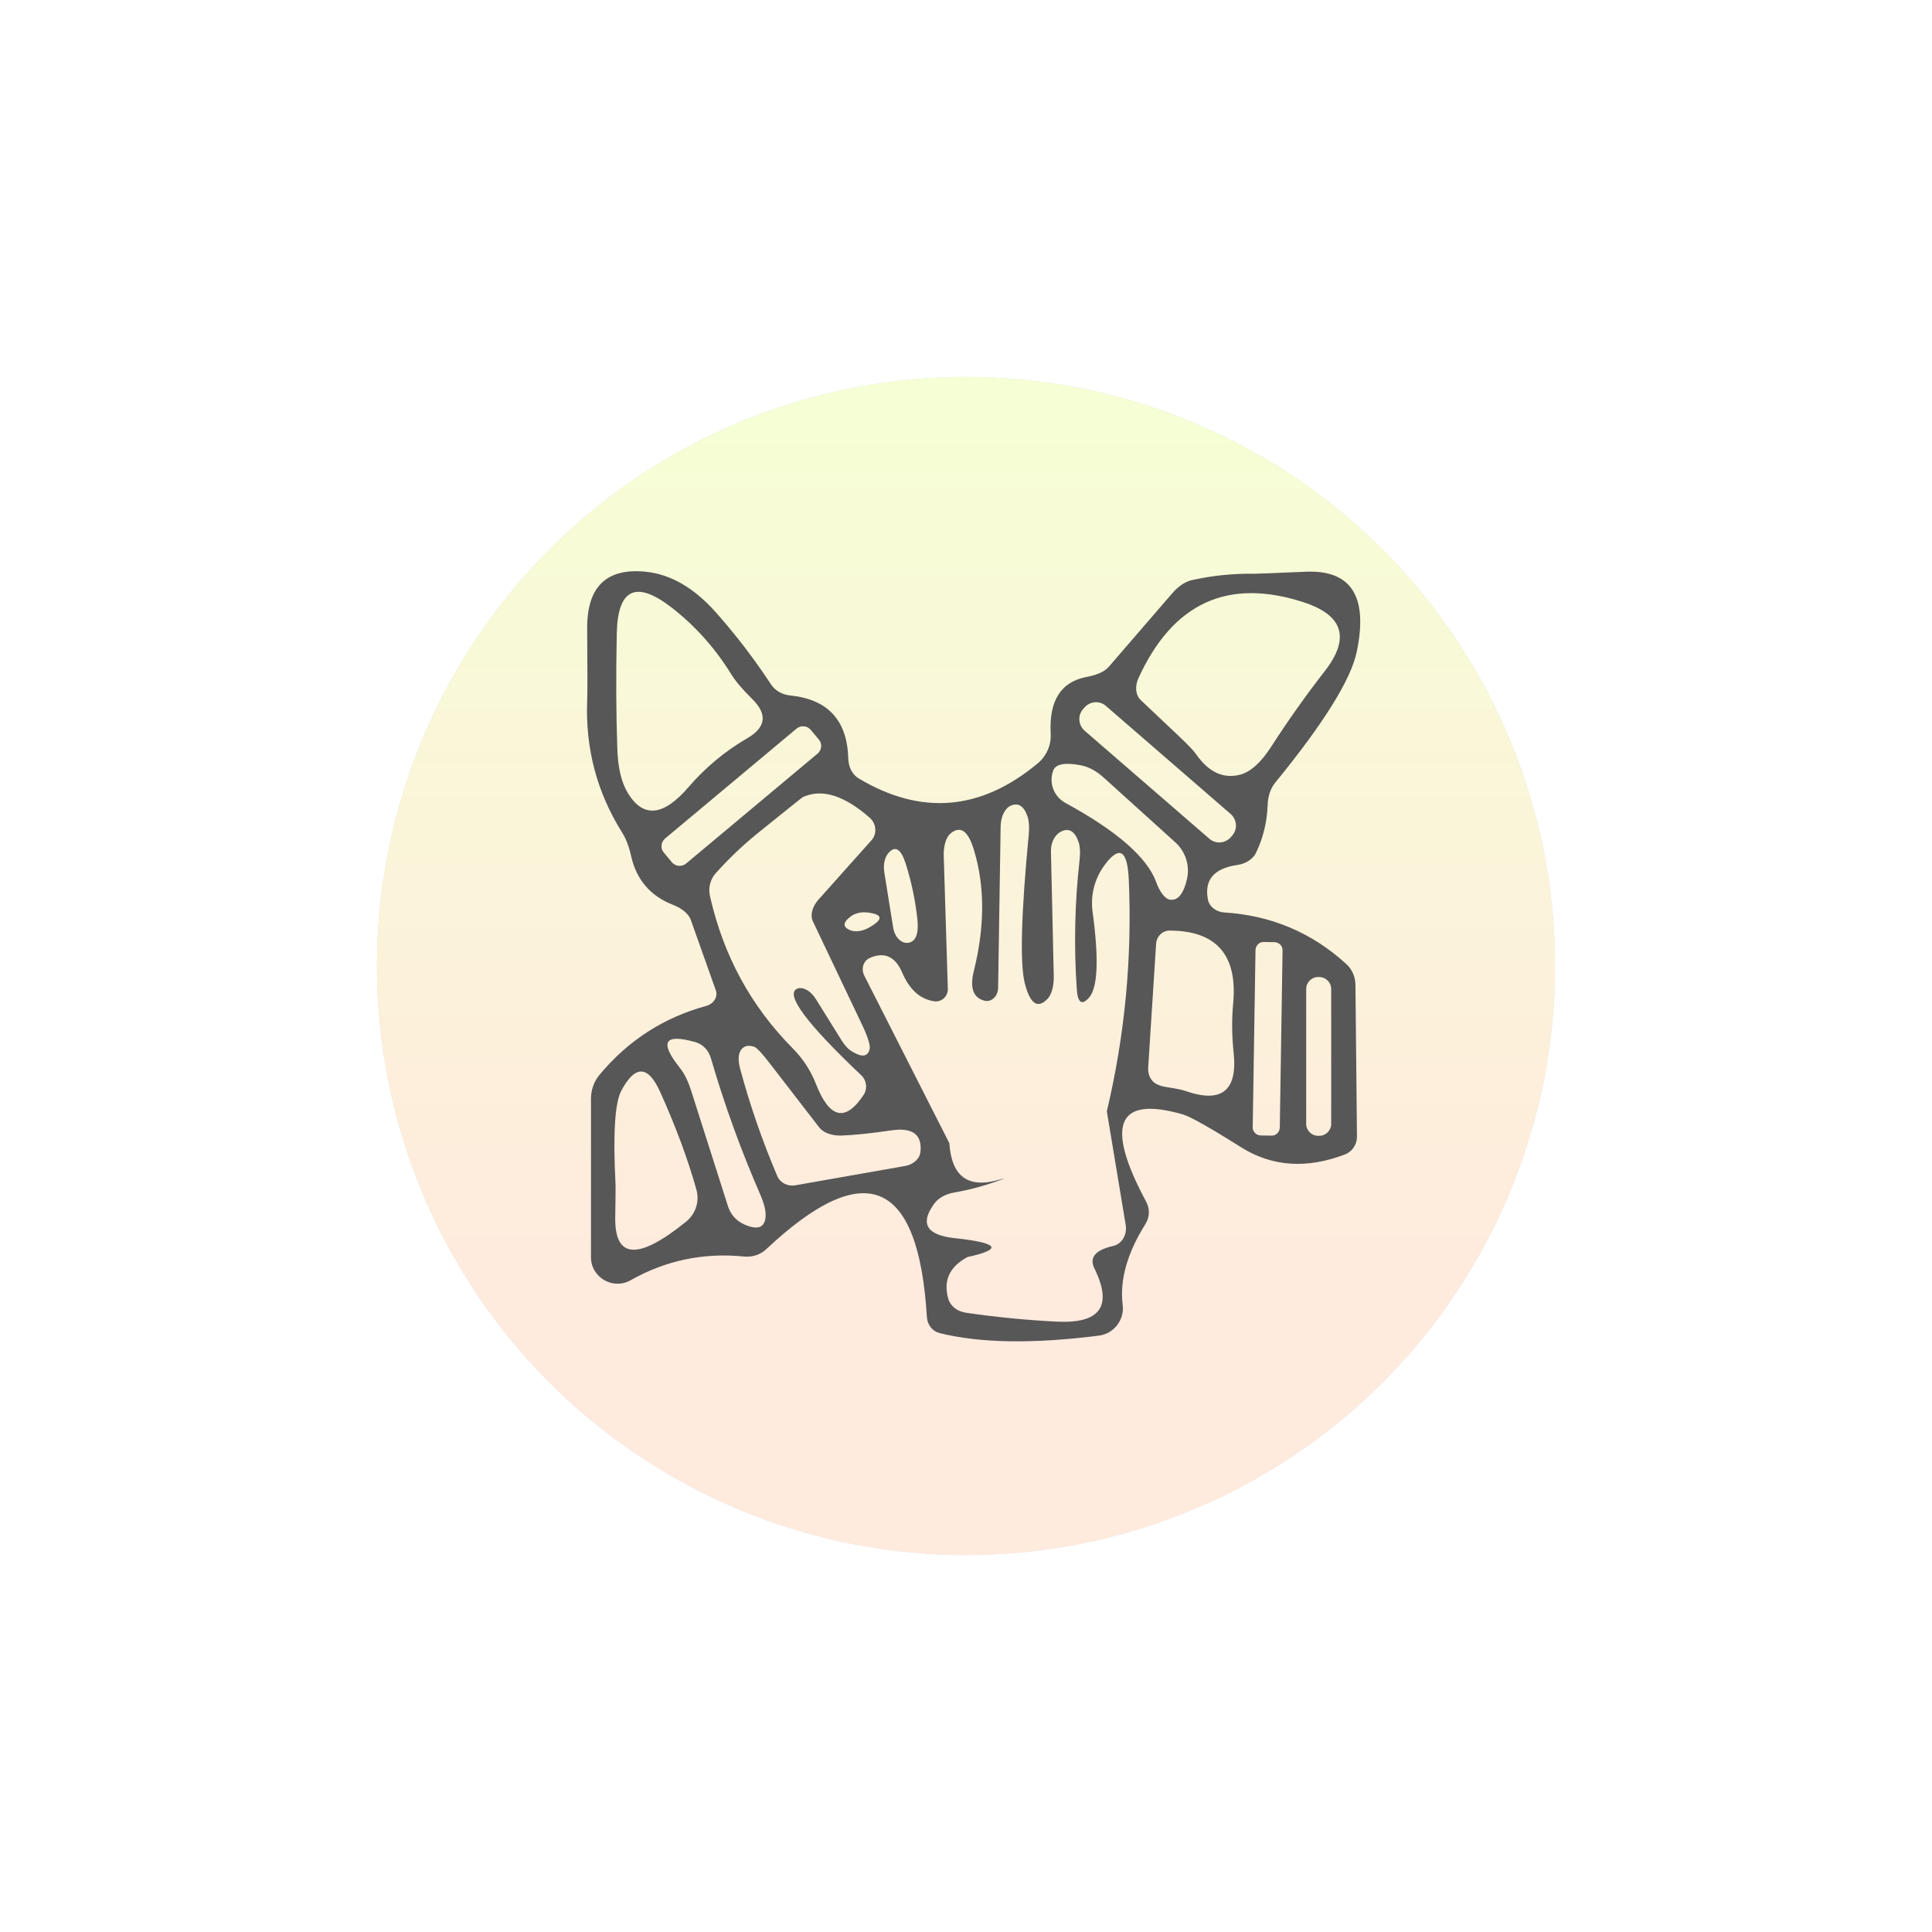
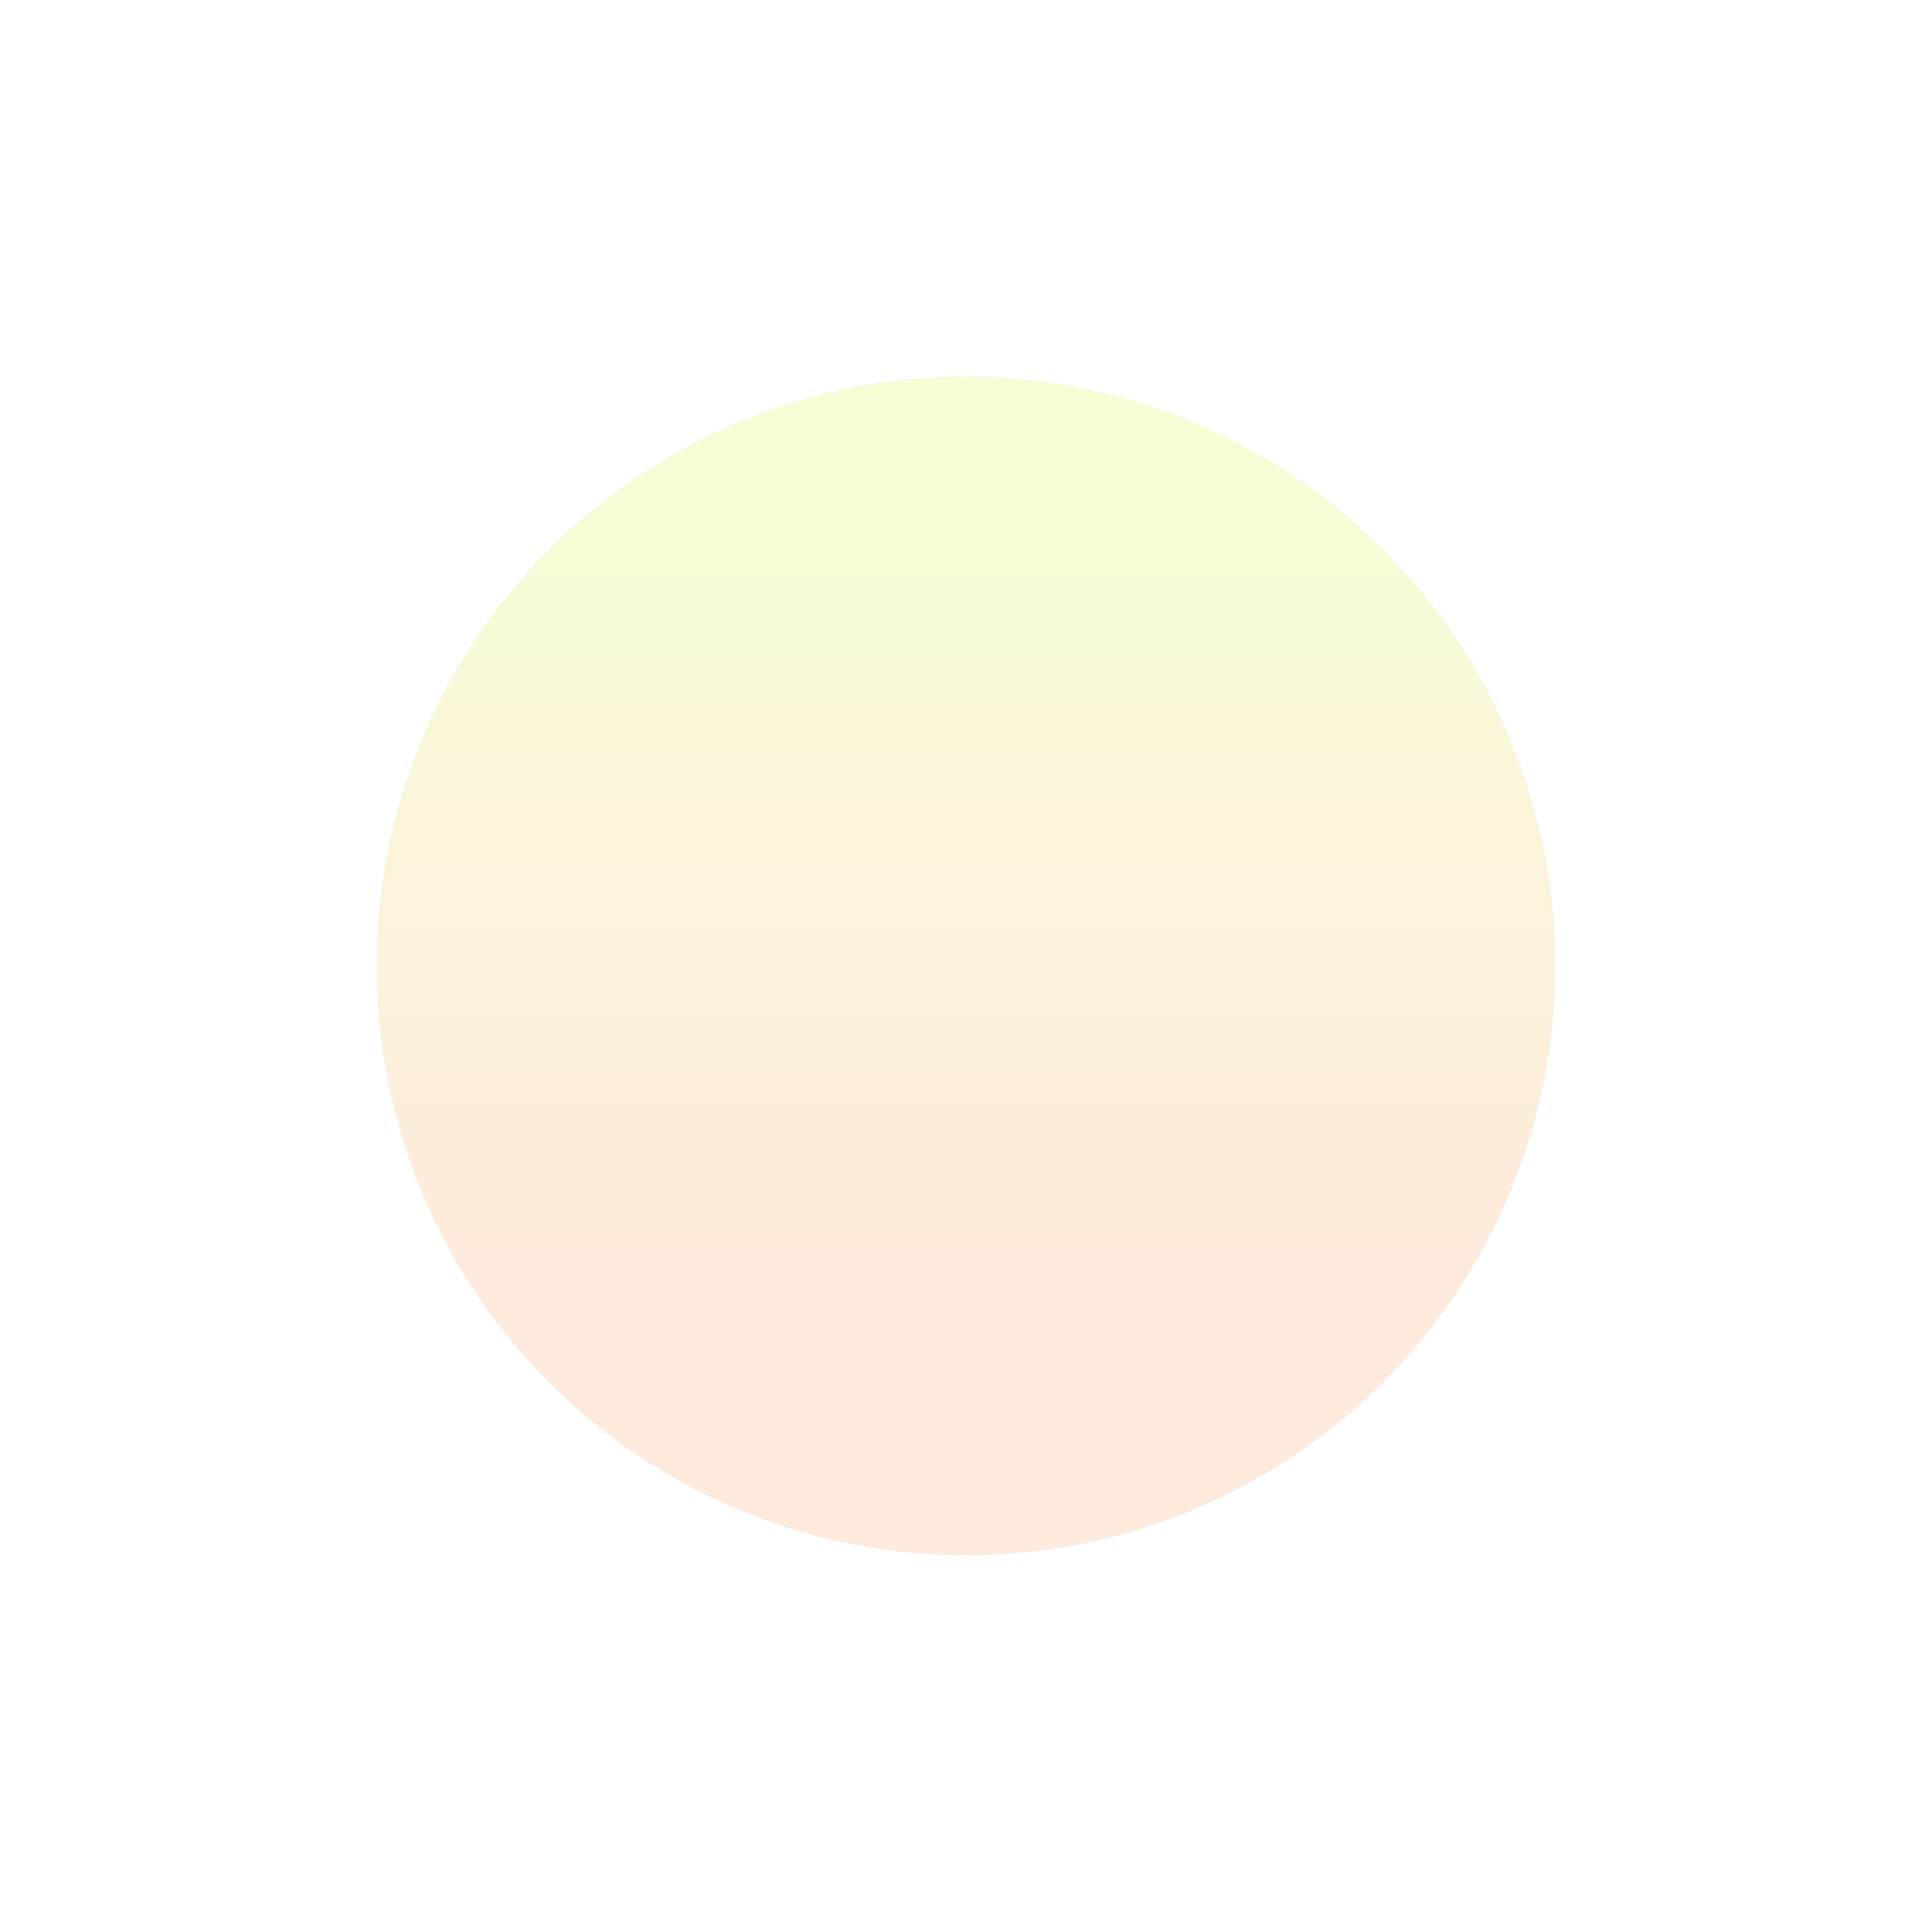
<svg xmlns="http://www.w3.org/2000/svg" width="123" height="123" viewBox="0 0 123 123" fill="none">
  <g filter="url(#filter0_f_2069_4691)">
    <circle cx="61.5" cy="61.5" r="37.5" fill="#D9D9D9" />
    <circle cx="61.5" cy="61.5" r="37.5" fill="url(#paint0_linear_2069_4691)" />
  </g>
-   <path d="M77.942 58.092C80.921 58.276 83.504 59.365 85.693 61.358C86.083 61.699 86.294 62.203 86.294 62.723L86.391 72.376C86.391 72.879 86.083 73.318 85.628 73.497C83.19 74.428 80.986 74.277 79.014 73.042C77.021 71.785 75.78 71.086 75.293 70.945C71.1 69.743 70.331 71.606 72.985 76.535C73.213 76.974 73.197 77.494 72.92 77.933C71.761 79.785 71.279 81.497 71.474 83.068C71.604 84.027 70.905 84.921 69.947 85.034C65.776 85.565 62.401 85.511 59.823 84.872C59.368 84.758 59.043 84.352 59.01 83.848C58.479 75.062 55.072 73.621 48.789 79.525C48.415 79.883 47.895 80.046 47.375 79.997C44.797 79.737 42.386 80.24 40.144 81.508C39.023 82.142 37.625 81.329 37.625 80.046V69.954C37.625 69.402 37.804 68.882 38.129 68.475C39.949 66.266 42.229 64.787 44.97 64.039C45.441 63.909 45.718 63.454 45.572 63.048L43.979 58.563C43.849 58.189 43.426 57.832 42.842 57.604C41.401 57.041 40.512 56.001 40.176 54.484C40.047 53.899 39.857 53.406 39.608 53.005C38.004 50.449 37.262 47.648 37.382 44.604C37.403 44.16 37.403 42.638 37.382 40.038C37.36 37.362 38.6 36.149 41.103 36.398C42.695 36.56 44.185 37.422 45.572 38.982C46.85 40.423 48.02 41.95 49.081 43.564C49.342 43.971 49.797 44.23 50.333 44.279C52.716 44.529 53.94 45.866 54.005 48.293C54.022 48.846 54.265 49.317 54.672 49.56C58.647 51.933 62.444 51.614 66.063 48.602C66.632 48.13 66.94 47.416 66.891 46.684C66.783 44.593 67.552 43.396 69.199 43.093C69.833 42.979 70.337 42.752 70.597 42.443L74.61 37.795C75 37.34 75.439 37.032 75.878 36.934C77.189 36.642 78.516 36.506 79.859 36.528C80.032 36.528 81.126 36.485 83.141 36.398C86.034 36.279 87.112 37.98 86.375 41.501C86.007 43.266 84.279 46.04 81.192 49.821C80.883 50.194 80.72 50.698 80.704 51.267C80.661 52.361 80.412 53.374 79.957 54.306C79.761 54.696 79.323 54.988 78.77 55.069C77.286 55.286 76.663 56.017 76.901 57.263C76.983 57.718 77.421 58.059 77.942 58.092ZM42.728 38.657C40.485 36.934 39.331 37.487 39.267 40.314C39.212 43.001 39.223 45.428 39.299 47.594C39.331 48.851 39.559 49.821 39.981 50.503C40.956 52.096 42.24 51.965 43.833 50.113C44.916 48.856 46.167 47.816 47.587 46.993C48.767 46.3 48.87 45.471 47.895 44.507C47.267 43.889 46.817 43.358 46.547 42.914C45.507 41.235 44.234 39.816 42.728 38.657ZM76.138 48.001C76.939 49.16 77.882 49.599 78.965 49.317C79.626 49.133 80.276 48.548 80.915 47.562C81.988 45.894 83.136 44.274 84.36 42.703C85.964 40.623 85.514 39.171 83.011 38.348C78.169 36.766 74.654 38.386 72.465 43.207C72.238 43.727 72.303 44.279 72.644 44.588L75.033 46.847C75.629 47.41 75.997 47.795 76.138 48.001ZM78.447 53.196C78.803 52.794 78.754 52.177 78.348 51.821L70.414 44.948C70.011 44.588 69.394 44.637 69.039 45.047L68.954 45.145C68.598 45.547 68.647 46.164 69.052 46.52L76.987 53.393C77.389 53.753 78.007 53.704 78.362 53.295L78.447 53.196ZM51.611 46.461C51.389 46.197 50.983 46.164 50.718 46.382L42.341 53.386C42.078 53.607 42.029 54.013 42.261 54.279L42.782 54.902C43.004 55.167 43.41 55.199 43.675 54.982L52.052 47.977C52.315 47.757 52.364 47.35 52.132 47.085L51.611 46.461ZM75.569 55.963C75.764 55.102 75.472 54.208 74.822 53.623C73.067 52.041 71.544 50.666 70.255 49.495C69.789 49.073 69.296 48.813 68.776 48.715C67.78 48.531 67.206 48.645 67.054 49.057C66.761 49.837 67.087 50.714 67.834 51.12C71.095 52.897 73.018 54.571 73.603 56.142C73.83 56.792 74.188 57.247 74.496 57.279C74.995 57.344 75.352 56.906 75.569 55.963ZM50.447 66.721C51.107 67.381 51.606 68.14 51.941 68.996C52.808 71.216 53.821 71.455 54.98 69.71C55.24 69.32 55.175 68.784 54.834 68.459C51.346 65.155 49.981 63.319 50.739 62.95C51.096 62.788 51.633 63.081 51.958 63.633C52.499 64.51 53.047 65.388 53.599 66.266C53.805 66.591 54.032 66.823 54.282 66.964C54.899 67.333 55.262 67.268 55.37 66.769C55.419 66.574 55.24 65.989 54.915 65.307L51.746 58.644C51.568 58.254 51.714 57.718 52.104 57.279L55.484 53.493C55.858 53.071 55.793 52.42 55.354 52.047C53.729 50.628 52.315 50.194 51.113 50.747C51.069 50.769 50.094 51.548 48.188 53.087C47.245 53.856 46.368 54.696 45.555 55.605C45.214 55.995 45.084 56.532 45.198 57.035C46.043 60.806 47.792 64.034 50.447 66.721ZM60.44 72.782C60.581 74.927 61.659 75.696 63.674 75.089C63.988 74.992 63.994 75.003 63.69 75.122C62.737 75.479 61.762 75.745 60.765 75.918C60.197 76.016 59.725 76.275 59.465 76.649C58.555 77.906 58.994 78.632 60.782 78.827C63.598 79.13 63.869 79.531 61.594 80.029C60.446 80.647 60.039 81.535 60.375 82.694C60.505 83.149 60.944 83.49 61.48 83.572C63.398 83.853 65.326 84.043 67.265 84.141C70.017 84.281 70.835 83.182 69.719 80.842C69.307 80.105 69.681 79.601 70.84 79.331C71.409 79.217 71.766 78.632 71.669 77.998L70.466 70.751C71.615 65.908 72.081 61.001 71.864 56.028C71.788 54.165 71.301 53.813 70.401 54.972C69.719 55.833 69.41 56.938 69.556 58.027C69.968 61.06 69.892 62.891 69.329 63.519C68.863 64.039 68.603 63.839 68.549 62.918C68.365 60.199 68.424 57.485 68.728 54.777C68.782 54.311 68.766 53.932 68.679 53.639C68.451 52.957 68.099 52.713 67.623 52.908C67.184 53.087 66.891 53.607 66.908 54.208L67.087 62.105C67.103 62.755 66.957 63.308 66.697 63.584C66.068 64.245 65.586 63.925 65.25 62.626C64.925 61.391 65.007 58.227 65.494 53.136C65.537 52.691 65.516 52.318 65.429 52.014C65.201 51.332 64.849 51.088 64.373 51.283C63.983 51.446 63.723 51.965 63.706 52.583L63.544 62.918C63.528 63.422 63.121 63.812 62.699 63.714C61.962 63.541 61.729 62.907 62 61.813C62.704 58.975 62.704 56.402 62 54.094C61.632 52.881 61.134 52.54 60.505 53.071C60.229 53.314 60.066 53.85 60.083 54.484L60.343 62.95C60.359 63.438 59.937 63.812 59.481 63.747C58.582 63.617 57.9 63.005 57.434 61.91C56.99 60.892 56.307 60.584 55.386 60.984C54.964 61.163 54.801 61.683 55.029 62.122L60.44 72.782ZM56.297 55.524L56.865 59.067C56.963 59.652 57.369 60.074 57.808 60.026C58.295 59.961 58.496 59.473 58.409 58.563C58.279 57.339 58.03 56.147 57.661 54.988C57.38 54.1 57.039 53.845 56.638 54.224C56.345 54.501 56.215 54.988 56.297 55.524ZM54.07 58.417C53.68 58.742 53.669 58.996 54.038 59.181C54.379 59.359 54.85 59.31 55.273 59.083C56.259 58.541 56.237 58.211 55.208 58.092C54.769 58.043 54.363 58.157 54.07 58.417ZM75.504 69.467C77.768 70.247 78.781 69.445 78.543 67.062C78.424 65.957 78.413 64.895 78.51 63.877C78.792 60.811 77.454 59.267 74.496 59.245C74.025 59.229 73.635 59.603 73.603 60.09L73.099 67.956C73.067 68.427 73.278 68.833 73.619 69.012C73.814 69.109 74.025 69.174 74.253 69.207C74.892 69.304 75.309 69.391 75.504 69.467ZM81.654 60.511C81.663 60.221 81.435 59.993 81.142 59.983L80.46 59.972C80.168 59.961 79.94 60.204 79.931 60.484L79.754 71.76C79.745 72.05 79.973 72.278 80.266 72.288L80.948 72.299C81.24 72.311 81.468 72.067 81.477 71.787L81.654 60.511ZM84.75 62.967C84.75 62.544 84.409 62.203 83.987 62.203H83.921C83.499 62.203 83.158 62.544 83.158 62.967V71.547C83.158 71.969 83.499 72.311 83.921 72.311H83.987C84.409 72.311 84.75 71.969 84.75 71.547V62.967ZM48.415 76.081C47.18 73.253 46.129 70.355 45.263 67.387C45.117 66.867 44.743 66.477 44.272 66.347C42.289 65.784 41.964 66.336 43.297 68.004C43.567 68.34 43.8 68.811 43.995 69.418L46.352 76.812C46.514 77.316 46.871 77.722 47.375 77.949C48.22 78.329 48.675 78.171 48.74 77.478C48.773 77.131 48.664 76.665 48.415 76.081ZM52.153 71.774L49.017 67.712C48.562 67.111 48.172 66.688 48.009 66.639C47.597 66.509 47.305 66.601 47.132 66.915C46.991 67.186 46.991 67.576 47.132 68.085C47.76 70.404 48.545 72.668 49.488 74.878C49.666 75.3 50.138 75.544 50.625 75.463L57.645 74.228C58.165 74.13 58.572 73.757 58.604 73.302C58.702 72.208 58.073 71.763 56.719 71.969C55.365 72.164 54.314 72.273 53.566 72.294C52.949 72.311 52.413 72.115 52.153 71.774ZM39.559 69.434C39.147 70.193 39.023 72.159 39.185 75.333C39.196 75.441 39.191 76.173 39.169 77.527C39.136 80.159 40.642 80.24 43.687 77.77C44.288 77.283 44.548 76.487 44.337 75.739C43.806 73.833 43.036 71.758 42.029 69.516C41.26 67.815 40.437 67.788 39.559 69.434Z" fill="#575757" />
  <defs>
    <filter id="filter0_f_2069_4691" x="0" y="0" width="123" height="123" filterUnits="userSpaceOnUse" color-interpolation-filters="sRGB">
      <feFlood flood-opacity="0" result="BackgroundImageFix" />
      <feBlend mode="normal" in="SourceGraphic" in2="BackgroundImageFix" result="shape" />
      <feGaussianBlur stdDeviation="12" result="effect1_foregroundBlur_2069_4691" />
    </filter>
    <linearGradient id="paint0_linear_2069_4691" x1="61.499" y1="-80.302" x2="61.5" y2="255.618" gradientUnits="userSpaceOnUse">
      <stop offset="0.319" stop-color="#F6FED5" />
      <stop offset="0.486" stop-color="#FFEADE" />
    </linearGradient>
  </defs>
</svg>